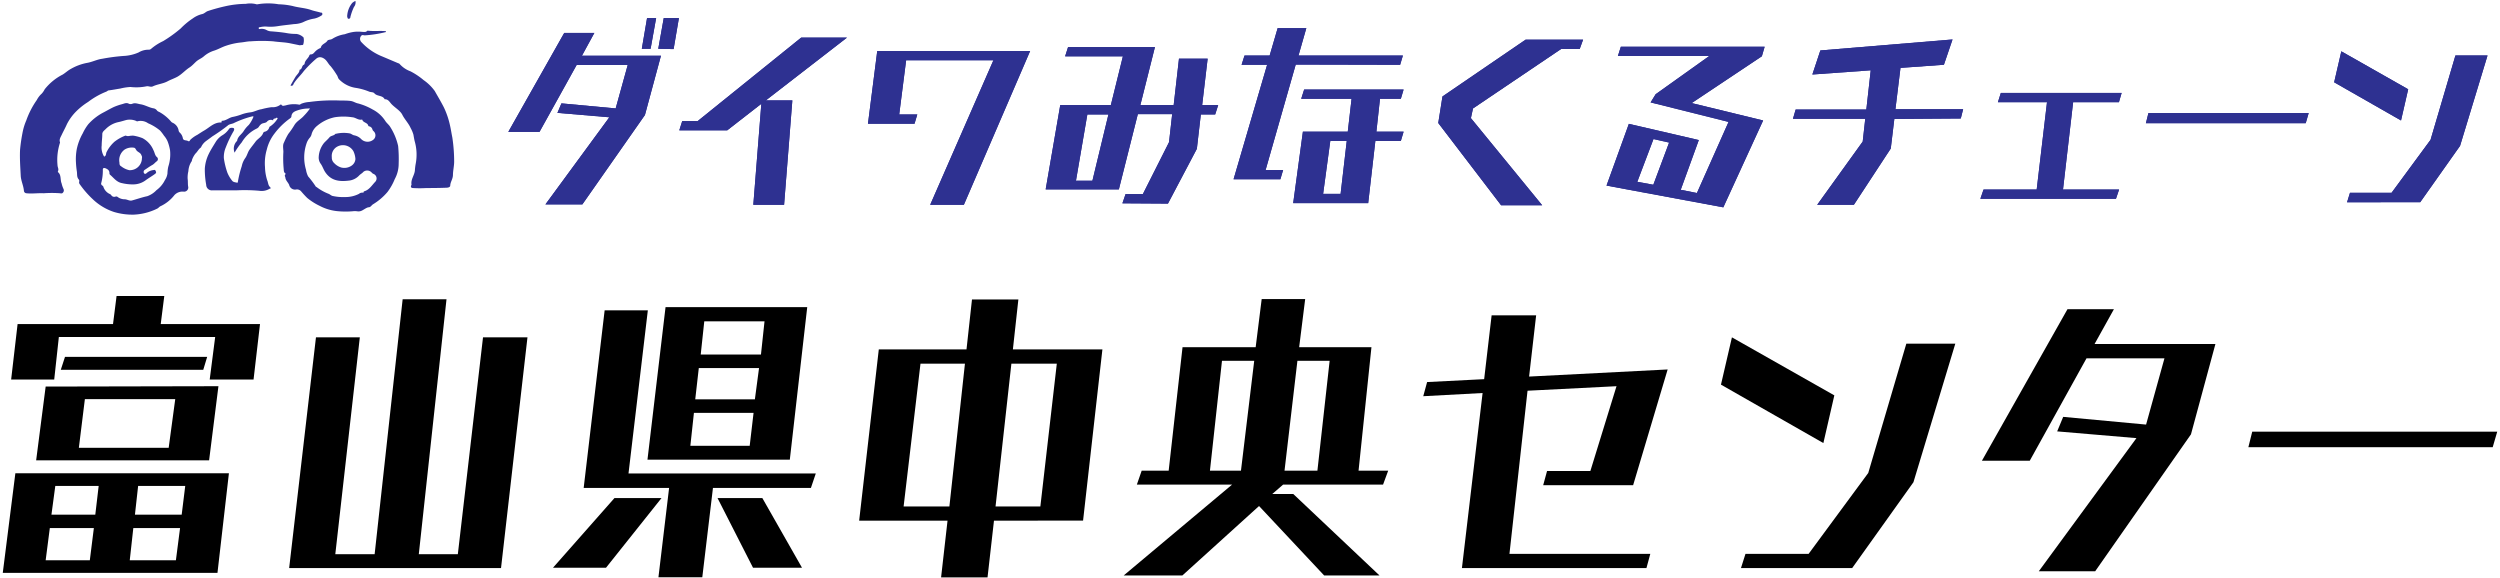
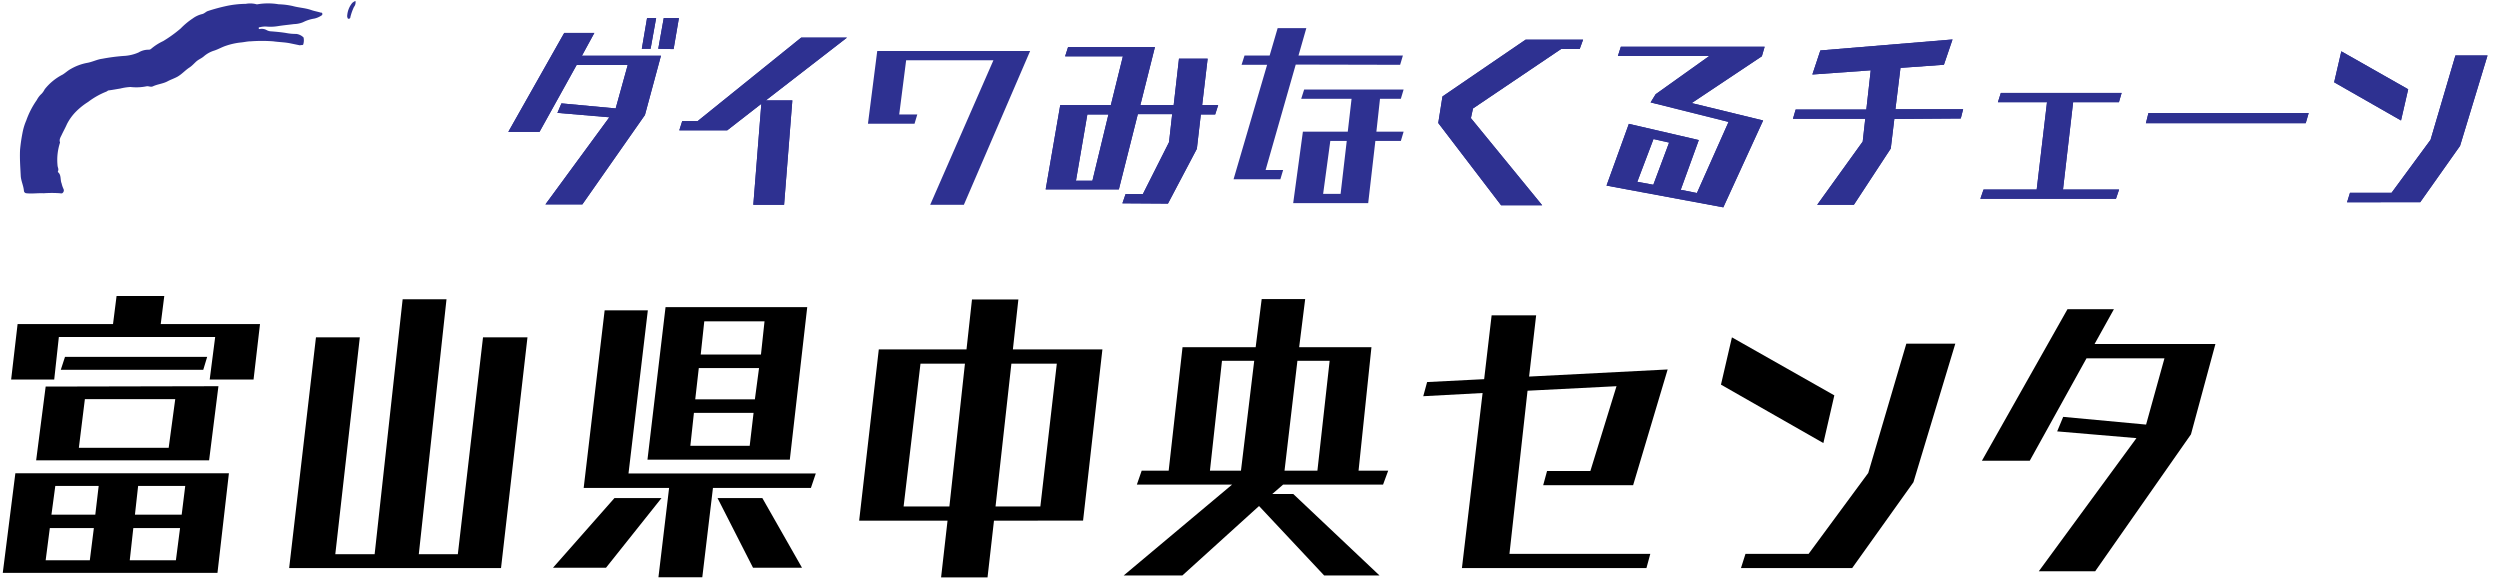
<svg xmlns="http://www.w3.org/2000/svg" id="レイヤー_1" data-name="レイヤー 1" viewBox="0 0 415 96">
  <defs>
    <style>.cls-1{fill:#2e3191;}</style>
  </defs>
  <title>みなくるロゴ</title>
  <path class="cls-1" d="M90.54,33.93l10.61-14.46-8.62-.73.67-1.58,9,.84,2-7.21H95.72l-6.16,11.1H84.38L93.66,5.47h5L96.6,9.25h13.12l-2.66,9.84L96.67,33.93Zm16-25.83L107.41,3h1.51L108,8.1Zm2.73,0L110.18,3h2.52l-.88,5.15Z" />
  <path class="cls-1" d="M125.05,34l1.33-16.77-5.67,4.41h-7.95l.49-1.54h2.56L133,6.24h7.6L127.12,16.67h4.41L130.16,34Z" />
  <path class="cls-1" d="M154.41,34l10.5-24H150.42l-1.15,9h3l-.46,1.54h-7.73l1.54-12.07H171L160,34Z" />
  <path class="cls-1" d="M186.32,33.75l.53-1.54h2.87l4.34-8.61.52-4.65h-5.7l-3.15,12.49H173.58l2.42-14h8.4l2-8.09h-9.59l.49-1.54h14.42l-2.42,9.63h5.53l.88-7.7h4.76l-.91,7.7h2.66L201.72,19h-2.38l-.66,5.7-4.8,9.1ZM184,19h-3.5l-1.89,11h2.73Z" />
  <path class="cls-1" d="M215.09,10.72l-5,17.5H213l-.46,1.54h-7.77l5.57-19h-4.24l.49-1.54h4.17l1.33-4.55h4.76l-1.3,4.55h17.33l-.46,1.54Zm-.42,23,1.61-11.86h7.45l.63-5.46H216l.49-1.54H233l-.46,1.54h-3.46l-.6,5.46H233l-.46,1.54h-4.23l-1.19,10.32Zm8.89-10.32h-2.73l-1.19,8.78h2.9Z" />
  <path class="cls-1" d="M249.18,34.07,238.75,20.42l.7-4.41,13.79-9.42h9.55l-.56,1.54h-3.08L244.52,18l-.35,1.61L256,34.07Z" />
  <path class="cls-1" d="M266.68,30.81l3.71-10.25L282,23.25l-3,8.26,2.69.53,5.25-11.8L274,17l.84-1.36,8.89-6.34H268.57l.49-1.54h23.87l-.46,1.58-11.65,7.77L292.68,20l-6.61,14.42Zm10.39-7.14-2.59-.59-2.69,7.1,2.66.49Z" />
  <path class="cls-1" d="M314.46,19.75l-.59,4.9L307.74,34h-6.09l7.56-10.5.42-3.78h-12l.45-1.54h11.73l.73-6.51-9.69.7,1.33-4,21.94-1.82-1.43,4.2-7.21.52-.84,6.86h11.24l-.39,1.54Z" />
  <path class="cls-1" d="M328.74,33l.53-1.54h8.82l1.71-14.49h-8.15l.49-1.54h20.05l-.45,1.54h-7.6l-1.68,14.49h9.31L351.25,33Z" />
  <path class="cls-1" d="M356.22,20.45l.42-1.68h26.6l-.49,1.68Z" />
  <path class="cls-1" d="M387.47,13.66l1.19-5.14,11.1,6.3L398.57,20Zm2.14,19.92L390.1,32H397l6.47-8.79,4.13-14h5.33l-4.56,15-6.61,9.35Z" />
  <path class="cls-1" d="M90.54,33.93l10.61-14.46-8.62-.73.67-1.58,9,.84,2-7.21H95.72l-6.16,11.1H84.38L93.66,5.47h5L96.6,9.25h13.12l-2.66,9.84L96.67,33.93Zm16-25.83L107.41,3h1.51L108,8.1Zm2.73,0L110.18,3h2.52l-.88,5.15Z" />
  <path class="cls-1" d="M125.05,34l1.33-16.77-5.67,4.41h-7.95l.49-1.54h2.56L133,6.24h7.6L127.12,16.67h4.41L130.16,34Z" />
-   <path class="cls-1" d="M154.41,34l10.5-24H150.42l-1.15,9h3l-.46,1.54h-7.73l1.54-12.07H171L160,34Z" />
  <path class="cls-1" d="M186.32,33.75l.53-1.54h2.87l4.34-8.61.52-4.65h-5.7l-3.15,12.49H173.58l2.42-14h8.4l2-8.09h-9.59l.49-1.54h14.42l-2.42,9.63h5.53l.88-7.7h4.76l-.91,7.7h2.66L201.72,19h-2.38l-.66,5.7-4.8,9.1ZM184,19h-3.5l-1.89,11h2.73Z" />
-   <path class="cls-1" d="M215.09,10.72l-5,17.5H213l-.46,1.54h-7.77l5.57-19h-4.24l.49-1.54h4.17l1.33-4.55h4.76l-1.3,4.55h17.33l-.46,1.54Zm-.42,23,1.61-11.86h7.45l.63-5.46H216l.49-1.54H233l-.46,1.54h-3.46l-.6,5.46H233l-.46,1.54h-4.23l-1.19,10.32Zm8.89-10.32h-2.73l-1.19,8.78h2.9Z" />
  <path class="cls-1" d="M249.18,34.07,238.75,20.42l.7-4.41,13.79-9.42h9.55l-.56,1.54h-3.08L244.52,18l-.35,1.61L256,34.07Z" />
  <path class="cls-1" d="M266.68,30.81l3.71-10.25L282,23.25l-3,8.26,2.69.53,5.25-11.8L274,17l.84-1.36,8.89-6.34H268.57l.49-1.54h23.87l-.46,1.58-11.65,7.77L292.68,20l-6.61,14.42Zm10.39-7.14-2.59-.59-2.69,7.1,2.66.49Z" />
  <path class="cls-1" d="M314.46,19.75l-.59,4.9L307.74,34h-6.09l7.56-10.5.42-3.78h-12l.45-1.54h11.73l.73-6.51-9.69.7,1.33-4,21.94-1.82-1.43,4.2-7.21.52-.84,6.86h11.24l-.39,1.54Z" />
  <path class="cls-1" d="M328.74,33l.53-1.54h8.82l1.71-14.49h-8.15l.49-1.54h20.05l-.45,1.54h-7.6l-1.68,14.49h9.31L351.25,33Z" />
  <path class="cls-1" d="M356.22,20.45l.42-1.68h26.6l-.49,1.68Z" />
  <path class="cls-1" d="M387.47,13.66l1.19-5.14,11.1,6.3L398.57,20Zm2.14,19.92L390.1,32H397l6.47-8.79,4.13-14h5.33l-4.56,15-6.61,9.35Z" />
  <path d="M.46,95.1,2.55,78.56H38L36.1,95.1ZM34.81,63l.91-7.06H9.77L9,63H1.85l1.07-9.2H18.76l.59-4.66h7.92l-.59,4.66H43.16L42.09,63ZM6,76.42,7.58,64.17l28.68-.06L34.71,76.42Zm9.58,11.24H8.27L7.58,93h7.33Zm.8-7H9.18l-.64,4.77h7.28ZM10.09,61.39l.7-2.15h23.6l-.65,2.15Zm19,4.87h-15l-1,8.08H28Zm.8,21.4H22.13L21.54,93H29.2Zm.86-7H22.93l-.53,4.77h7.76Z" />
  <path d="M48,94.3,52.45,56h7.28L55.66,92h6.53l4.65-42.32h7.28L69.52,92H76l4.18-36h7.38L83.17,94.3Z" />
  <path d="M91.8,94.24,102,82.68h7.81l-9.21,11.56ZM118.35,81l-1.77,14.83H109.3L111.07,81H96.89l3.48-29.48h7.17l-3.21,27.08h31.09l-.81,2.4Zm-10.87-4.7,3-25.32H134l-2.89,25.32Zm17.61-7.76h-9.9L114.6,74h9.85Zm.91-7.44h-10l-.59,5.19h9.9Zm.91-7.76h-10l-.59,5.51h10ZM125,94.24l-5.89-11.56h7.44l6.58,11.56Z" />
  <path d="M165,86.43l-1.07,9.42h-7.71l1.07-9.42H142.62L145.88,58h14.56l.91-8.29h7.7L168.14,58H183l-3.21,28.42Zm-4.82-26.06h-7.38L150,84.07h7.6Zm15.25,0h-7.54l-2.63,23.7h7.44Z" />
  <path d="M219.81,95.53,209,84,196.27,95.53h-9.74l18-15.09H188.72l.8-2.31H194l2.3-20.49h12.14l1-8h7.22l-1,8h12l-2.14,20.49h4.92l-.85,2.31H213L211.2,82h3.48L229,95.53ZM208.2,59.89h-5.35l-2,18.24H206Zm12.52,0h-5.35l-2.14,18.24h5.46Z" />
  <path d="M242.68,94.3l3.43-29.06-9.85.53.64-2.35,9.47-.48,1.24-10.6H255l-1.17,10.17,23-1.18L271.1,80.54H256.17l.64-2.35H264l4.34-14.08-14.77.75-3,27.08h23.38l-.64,2.36Z" />
  <path d="M285.68,63.85,287.5,56l17,9.63-1.82,7.92ZM289,94.3l.75-2.36h10.48l9.9-13.43,6.32-21.46h8.13l-6.95,23L307.46,94.3Z" />
  <path d="M338.44,94.83l16.21-22.1-13.16-1.12,1-2.41,13.76,1.28,3.05-11H346.36l-9.42,17H329L343.2,51.33h7.71L347.7,57.1h20.06l-4.06,15L347.8,94.83Z" />
-   <path d="M373.23,74.23l.64-2.57h40.67l-.75,2.57Z" />
-   <path class="cls-1" d="M38.94,25.34a1.8,1.8,0,0,1,.36-1.9s.06,0,.06-.05c.09-.74.76-1.08,1.1-1.65a4.86,4.86,0,0,1,.84-1,5.4,5.4,0,0,0,.76-1.32c.06-.12-.08-.12-.19-.1a15.67,15.67,0,0,0-3.11,1.14c-.34.14-.73.14-1,.42a29.66,29.66,0,0,1-2.51,1.76c-.36.28-.75.55-1.12.83a2.66,2.66,0,0,0-.69.83.49.49,0,0,1-.1.19c-.38.26-.56.7-.89,1a3.61,3.61,0,0,0-.59,1.09c0,.07,0,.18-.08.24a3.35,3.35,0,0,0-.51,1.6,4.39,4.39,0,0,0-.12,1.27c.07.45,0,.9.1,1.36a.69.69,0,0,1-.79.76,1.83,1.83,0,0,0-1.5.57,6.34,6.34,0,0,1-2.27,1.83c-.23.08-.36.31-.59.42a9.72,9.72,0,0,1-3.9,1,10.64,10.64,0,0,1-3.3-.45,9.33,9.33,0,0,1-3.52-2.13,15.86,15.86,0,0,1-2.12-2.44.52.52,0,0,1-.12-.44.39.39,0,0,0-.06-.37c-.36-.39-.25-.88-.32-1.33A14,14,0,0,1,12.61,27a9.29,9.29,0,0,1,.13-2.23,9,9,0,0,1,1-2.64,7.7,7.7,0,0,1,.91-1.5A8.93,8.93,0,0,1,17,18.76c.63-.32,1.24-.69,1.9-1a9.63,9.63,0,0,1,1.37-.47c.35-.09.71-.3,1.12-.07a.75.75,0,0,0,.59,0c.45-.18.85,0,1.28.08.76.1,1.41.52,2.15.67a.91.91,0,0,1,.65.37c.11.16.35.22.53.33a7.11,7.11,0,0,1,1.83,1.54.66.66,0,0,0,.24.17,1.71,1.71,0,0,1,1,1.34.69.69,0,0,0,.21.32,1.63,1.63,0,0,1,.48.89c.08.46.56.31.84.47s.29-.06.41-.2a5,5,0,0,1,1.16-.82c.39-.25.78-.51,1.18-.74.84-.49,1.54-1.27,2.61-1.31.1,0,.3.06.23-.19,0,0,0-.09.07-.09.66,0,1.16-.52,1.78-.64A9,9,0,0,0,40.08,19a6.54,6.54,0,0,1,1.56-.36c.6-.09,1.17-.43,1.77-.51a12.66,12.66,0,0,1,1.67-.34,2.09,2.09,0,0,0,1.43-.38c.07-.06.15-.11.22,0,.2.27.44.11.68.09a4.8,4.8,0,0,1,2.13-.15c.19.06.29,0,.43-.11a4.27,4.27,0,0,1,1.37-.31,28.74,28.74,0,0,1,5.16-.24c.55,0,1.1,0,1.64.06s.85.34,1.3.42a10.13,10.13,0,0,1,2.41,1A5.49,5.49,0,0,1,64,20.14c.24.34.58.59.79.95a9.85,9.85,0,0,1,1.3,3.14,21.92,21.92,0,0,1,.09,2.91,5.3,5.3,0,0,1-.65,2.59,9.37,9.37,0,0,1-1.2,2.13,9.7,9.7,0,0,1-2.42,2.06c-.24.16-.39.48-.7.49s-.73.34-1.08.52a1.26,1.26,0,0,1-.86.14,2.91,2.91,0,0,0-.72,0,14.21,14.21,0,0,1-2.35,0,7.94,7.94,0,0,1-3.12-.89A10.14,10.14,0,0,1,51,32.86c-.36-.35-.69-.72-1-1.08a.91.91,0,0,0-.8-.33,1,1,0,0,1-1.2-.76c-.17-.4-.54-.69-.62-1.15,0-.2-.22-.38,0-.6a.1.1,0,0,0,0-.15c-.3-.18-.26-.5-.29-.77a18.68,18.68,0,0,1-.05-2.8c0-.53-.16-1.14.12-1.6a10.64,10.64,0,0,1,.7-1.39,13.31,13.31,0,0,0,1-1.45c.4-.68,1.12-1,1.6-1.57a9.65,9.65,0,0,0,1-1.2,6.05,6.05,0,0,0-1.86.24c-.55.19-1.16.33-1.23,1.08,0,.17-.16.27-.29.37a11.85,11.85,0,0,0-2.52,2.48,7,7,0,0,0-1.27,2.64,8,8,0,0,0-.3,2.92,7.83,7.83,0,0,0,.36,2.17c.17.37.14.81.45,1.12s0,.26-.11.34a2.52,2.52,0,0,1-1.65.3,27.21,27.21,0,0,0-3.83-.07c-.63,0-1.26,0-1.89,0s-1.39,0-2.09,0a.93.93,0,0,1-1-.91A14.27,14.27,0,0,1,34,28a6.51,6.51,0,0,1,.65-2.44c.35-.72.79-1.39,1.2-2.07a3.48,3.48,0,0,1,1-1A3.48,3.48,0,0,0,38,21.43c.13-.24.52-.24.73-.18s.17.35,0,.6a18.49,18.49,0,0,0-1.25,2.62,4.07,4.07,0,0,0-.32,1.79,12.61,12.61,0,0,0,.58,2.39A5.27,5.27,0,0,0,38.54,30c.17.24.53.26.82.33.12,0,.12-.08.13-.17a17.55,17.55,0,0,1,.64-2.57,3.56,3.56,0,0,1,.54-1.29c.36-.47.43-1,.76-1.47s.69-.9,1-1.33,1-.77,1.23-1.36a.39.39,0,0,1,.26-.27,1,1,0,0,0,.78-.73.32.32,0,0,1,.18-.18A4.23,4.23,0,0,0,46,19.82c.06-.08.11-.15.05-.23a.16.16,0,0,0-.23,0c-.13.16-.45,0-.47.33,0,.12-.12,0-.17,0a.85.85,0,0,0-.88.3c-.23.23-.63.17-.92.37A1.63,1.63,0,0,0,43,21a.84.84,0,0,1-.38.34,5.86,5.86,0,0,0-2.49,2.29A12,12,0,0,0,38.94,25.34ZM60.34,32h0a.21.21,0,0,1,.14-.25c.83-.25,1.26-1,1.8-1.56a.81.81,0,0,0-.3-1.33c-.18-.07-.26-.22-.4-.33a1,1,0,0,0-1.26,0c-.21.25-.5.38-.71.61a2.73,2.73,0,0,1-1.78.85c-1.54.18-2.92,0-3.87-1.46-.28-.43-.42-.92-.72-1.34A1.75,1.75,0,0,1,52.91,26a4.05,4.05,0,0,1,.87-2.26c.29-.32.63-.6.9-.93s.75-.25,1-.6c0,0,.06,0,.08,0a5.66,5.66,0,0,1,2.32-.06c.28.07.47.29.75.32a2.18,2.18,0,0,1,1.09.58,1.5,1.5,0,0,0,2,.18A.93.93,0,0,0,62,21.76a.57.57,0,0,1-.18-.28.69.69,0,0,0-.44-.48c-.09-.05-.21,0-.25-.15-.14-.53-.85-.46-1-1l-.08,0c-.59.13-1-.36-1.61-.39a9.45,9.45,0,0,0-2.86,0,6.65,6.65,0,0,0-2.9,1.4,2.75,2.75,0,0,0-.94,1.35,1.36,1.36,0,0,1-.29.62,2.76,2.76,0,0,0-.59,1.06,7.17,7.17,0,0,0-.06,4.3,3.47,3.47,0,0,0,.35,1.09,16.4,16.4,0,0,1,1.24,1.64c0,.07.13.11.2.16a7.93,7.93,0,0,0,2,1.11c.23.11.45.33.68.35a7.86,7.86,0,0,0,2,.17,4.93,4.93,0,0,0,2.32-.53A.85.85,0,0,1,60.34,32ZM17.29,26c.38-.14.27-.5.4-.75A5.76,5.76,0,0,1,19,23.53a6.82,6.82,0,0,1,1.77-1,.25.25,0,0,1,.17,0c.29.14.57,0,.85,0a1.55,1.55,0,0,1,.43,0,7.44,7.44,0,0,1,1.43.4,4,4,0,0,1,1.82,2c.21.37.23.84.56,1.13a.44.44,0,0,1,0,.71c-.26.18-.44.44-.72.6-.44.24-.84.54-1.26.81a.4.4,0,0,0-.14.57c.16.22.35.07.48-.06a2,2,0,0,1,1-.45c.17,0,.32-.13.43.1s.16.34-.07.52c-.54.4-1.13.73-1.66,1.13a3.48,3.48,0,0,1-1.93.62,7.72,7.72,0,0,1-1.91-.21c-.92-.17-1.37-.89-2-1.41a.33.33,0,0,1-.08-.24c0-.46-.26-.64-.62-.8s-.5,0-.48.26a8,8,0,0,1-.28,2.23.35.35,0,0,0,.15.33c.08.06.17.1.21.21a2,2,0,0,0,1,1.19.63.63,0,0,1,.31.22.59.59,0,0,0,.68.26.41.41,0,0,1,.33,0,1.92,1.92,0,0,0,1.21.43c.42,0,.81.31,1.22.2.85-.23,1.68-.53,2.54-.71a3.83,3.83,0,0,0,1.53-1,4.59,4.59,0,0,0,1.41-1.68,2.6,2.6,0,0,0,.42-1.1,5.9,5.9,0,0,1,.13-1.11,6.59,6.59,0,0,0,.3-2.72,7.65,7.65,0,0,0-.42-1.52,3.71,3.71,0,0,0-.58-.91,7.64,7.64,0,0,0-.65-.85,8.07,8.07,0,0,0-2-1.22,2.14,2.14,0,0,0-1.85-.3s0,0-.05-.05a2.73,2.73,0,0,0-1.67-.2c-.44.11-.88.26-1.31.35a4.22,4.22,0,0,0-2.18,1.19c-.23.22-.55.44-.54.85,0,.61-.1,1.22-.1,1.84A2.82,2.82,0,0,0,17.29,26Zm37.79.09a1.22,1.22,0,0,0,.41,1,2.68,2.68,0,0,0,1.13.71,2.1,2.1,0,0,0,1.74-.3A1.44,1.44,0,0,0,59,26.4a3.57,3.57,0,0,0-.33-1.29A2,2,0,0,0,56,24.33,1.75,1.75,0,0,0,55.08,26.08Zm-31.52.14c.05-.14,0-.31-.1-.49-.14-.42-.62-.48-.84-.83-.09-.14-.16-.35-.38-.39a2.26,2.26,0,0,0-1.54.3A2.17,2.17,0,0,0,19.83,27c0,.19,0,.45.25.58a3.36,3.36,0,0,0,1.38.67A2,2,0,0,0,23.56,26.22Z" />
  <path class="cls-1" d="M49.82,7.53l-1.65-.34C47.25,7,46.3,7,45.36,6.86a25.94,25.94,0,0,0-3.74,0c-.54,0-1.08.14-1.62.19a11.18,11.18,0,0,0-2.44.53c-.69.22-1.33.6-2,.82a4.73,4.73,0,0,0-1.72.95c-.35.31-.77.47-1.13.75s-.77.79-1.25,1.1c-.7.45-1.27,1.12-2,1.53-.5.28-1.11.48-1.63.76-.78.42-1.66.47-2.44.84-.39.18-.72-.08-1.09,0a8.35,8.35,0,0,1-2.64.11,9,9,0,0,0-1.7.26c-.63.1-1.25.22-1.87.3-.19,0-.3.16-.46.22a12.6,12.6,0,0,0-3,1.7,11.18,11.18,0,0,0-1.94,1.53,8.29,8.29,0,0,0-1.58,2.16c-.26.6-.59,1.18-.87,1.78-.17.37-.44.74-.29,1.2a.2.2,0,0,1,0,.13,9.18,9.18,0,0,0-.4,3.72c0,.33.26.64.06,1,0,0,0,.09,0,.12.61.49.35,1.28.62,1.89a4.24,4.24,0,0,0,.3.89.54.54,0,0,1-.06.61c-.12.19-.32.17-.51.13a18.61,18.61,0,0,0-2.69,0c-1-.05-1.94.11-2.9,0a.44.44,0,0,1-.4-.41c-.07-.86-.49-1.65-.53-2.52-.07-1.43-.18-2.86-.11-4.3a28.39,28.39,0,0,1,.46-3.07A9.37,9.37,0,0,1,4.36,20a14,14,0,0,1,1.75-3.4,3.66,3.66,0,0,1,.81-1.05,3.09,3.09,0,0,0,.5-.73,9,9,0,0,1,3-2.45c.46-.29.85-.67,1.34-.93a8.58,8.58,0,0,1,2.69-1c.85-.14,1.65-.57,2.49-.68a31.85,31.85,0,0,1,3.53-.47A7,7,0,0,0,23,8.71a3.16,3.16,0,0,1,1.65-.46.58.58,0,0,0,.44-.15,8.82,8.82,0,0,1,2-1.28A21.47,21.47,0,0,0,30,4.72a12,12,0,0,1,2-1.66,4.35,4.35,0,0,1,1.54-.72c.38-.07.62-.4,1-.52A30.26,30.26,0,0,1,37.56,1,16.08,16.08,0,0,1,40.8.64a4,4,0,0,1,1.78.07.33.33,0,0,0,.17,0,10.54,10.54,0,0,1,3.5,0A12.33,12.33,0,0,1,48.59,1c1,.28,2.06.31,3.06.66.51.18,1.06.27,1.58.43.13,0,.26,0,.28.21a.26.26,0,0,1-.16.28,3.43,3.43,0,0,1-1.15.5,6.3,6.3,0,0,0-1.9.61A4.2,4.2,0,0,1,48.79,4c-.91.12-1.82.2-2.73.35a7.51,7.51,0,0,1-1.72.07,3.47,3.47,0,0,0-1.2.1c-.09,0-.22,0-.19.18s.12.12.21.11A1.67,1.67,0,0,1,44.27,5a1.62,1.62,0,0,0,.69.2c.91.07,1.82.15,2.72.31a8.21,8.21,0,0,0,1.5.12,2.1,2.1,0,0,1,1.21.59,2.26,2.26,0,0,1-.06,1.18C50.19,7.56,50,7.41,49.82,7.53Z" />
-   <path class="cls-1" d="M48.22,14.19c.28-.49.54-.95.81-1.4s.68-.68.7-1.21c.47-.08.33-.69.72-.84a.25.25,0,0,0,.12-.18c.06-.55.57-.84.77-1.31,0-.1.12-.23.25-.22.33,0,.49-.21.67-.41A2.48,2.48,0,0,1,53.13,8s.12-.06.13-.1c.13-.6.8-.68,1.08-1.13.06-.11.27-.16.42-.19a1,1,0,0,0,.48-.18,5.46,5.46,0,0,1,2-.72,7.47,7.47,0,0,1,1.53-.39,6.17,6.17,0,0,1,1.36,0c.29,0,.61.1.84-.19,0,0,.11,0,.17,0,.91.1,1.83,0,2.74.06.07,0,.14,0,.18.08s0,.07,0,.08a19.1,19.1,0,0,1-3.52.55c-.19,0-.4-.15-.59.09A.76.76,0,0,0,60,7a9.56,9.56,0,0,0,3.52,2.4l2.57,1.09a.55.55,0,0,1,.23.11,4.45,4.45,0,0,0,1.82,1.24,11.56,11.56,0,0,1,2.17,1.45,7.65,7.65,0,0,1,1.86,1.82c.51.91,1.05,1.8,1.52,2.73a13.65,13.65,0,0,1,1,2.93c.16.68.26,1.39.4,2.07a27.1,27.1,0,0,1,.3,4c0,.72-.19,1.46-.2,2.18s-.42,1.15-.45,1.78c0,.25-.3.35-.6.36-1.15.05-2.29.05-3.44.06a18.09,18.09,0,0,1-2.08,0c-.32,0-.54-.14-.32-.52a.17.17,0,0,0,0-.12c-.1-.83.49-1.48.57-2.26a8.6,8.6,0,0,1,.14-1.15,8.11,8.11,0,0,0-.18-3.76c-.08-.34-.14-.7-.2-1.05a5.44,5.44,0,0,0-.47-1.12c-.35-.79-1-1.44-1.37-2.18s-1.29-1.2-1.87-1.86c-.27-.32-.52-.76-1.06-.72-.35-.7-1.26-.45-1.72-1-.19-.21-.55-.16-.83-.26a9.84,9.84,0,0,0-2.17-.62,4.87,4.87,0,0,1-2.85-1.43c-.21-.21-.21-.53-.41-.77a12.65,12.65,0,0,0-1-1.42c-.39-.36-.57-.87-1-1.19s-.95-.45-1.44,0a19.53,19.53,0,0,0-2,2c-.53.73-1.22,1.32-1.69,2.1C48.67,14.12,48.54,14.34,48.22,14.19Z" />
  <path class="cls-1" d="M59,.15a1.18,1.18,0,0,1-.24,1,9,9,0,0,0-.59,1.65c0,.17-.1.32-.29.32s-.2-.21-.24-.35a.49.49,0,0,1,0-.21A3.72,3.72,0,0,1,58.48.48,2.41,2.41,0,0,1,59,.15Z" />
</svg>